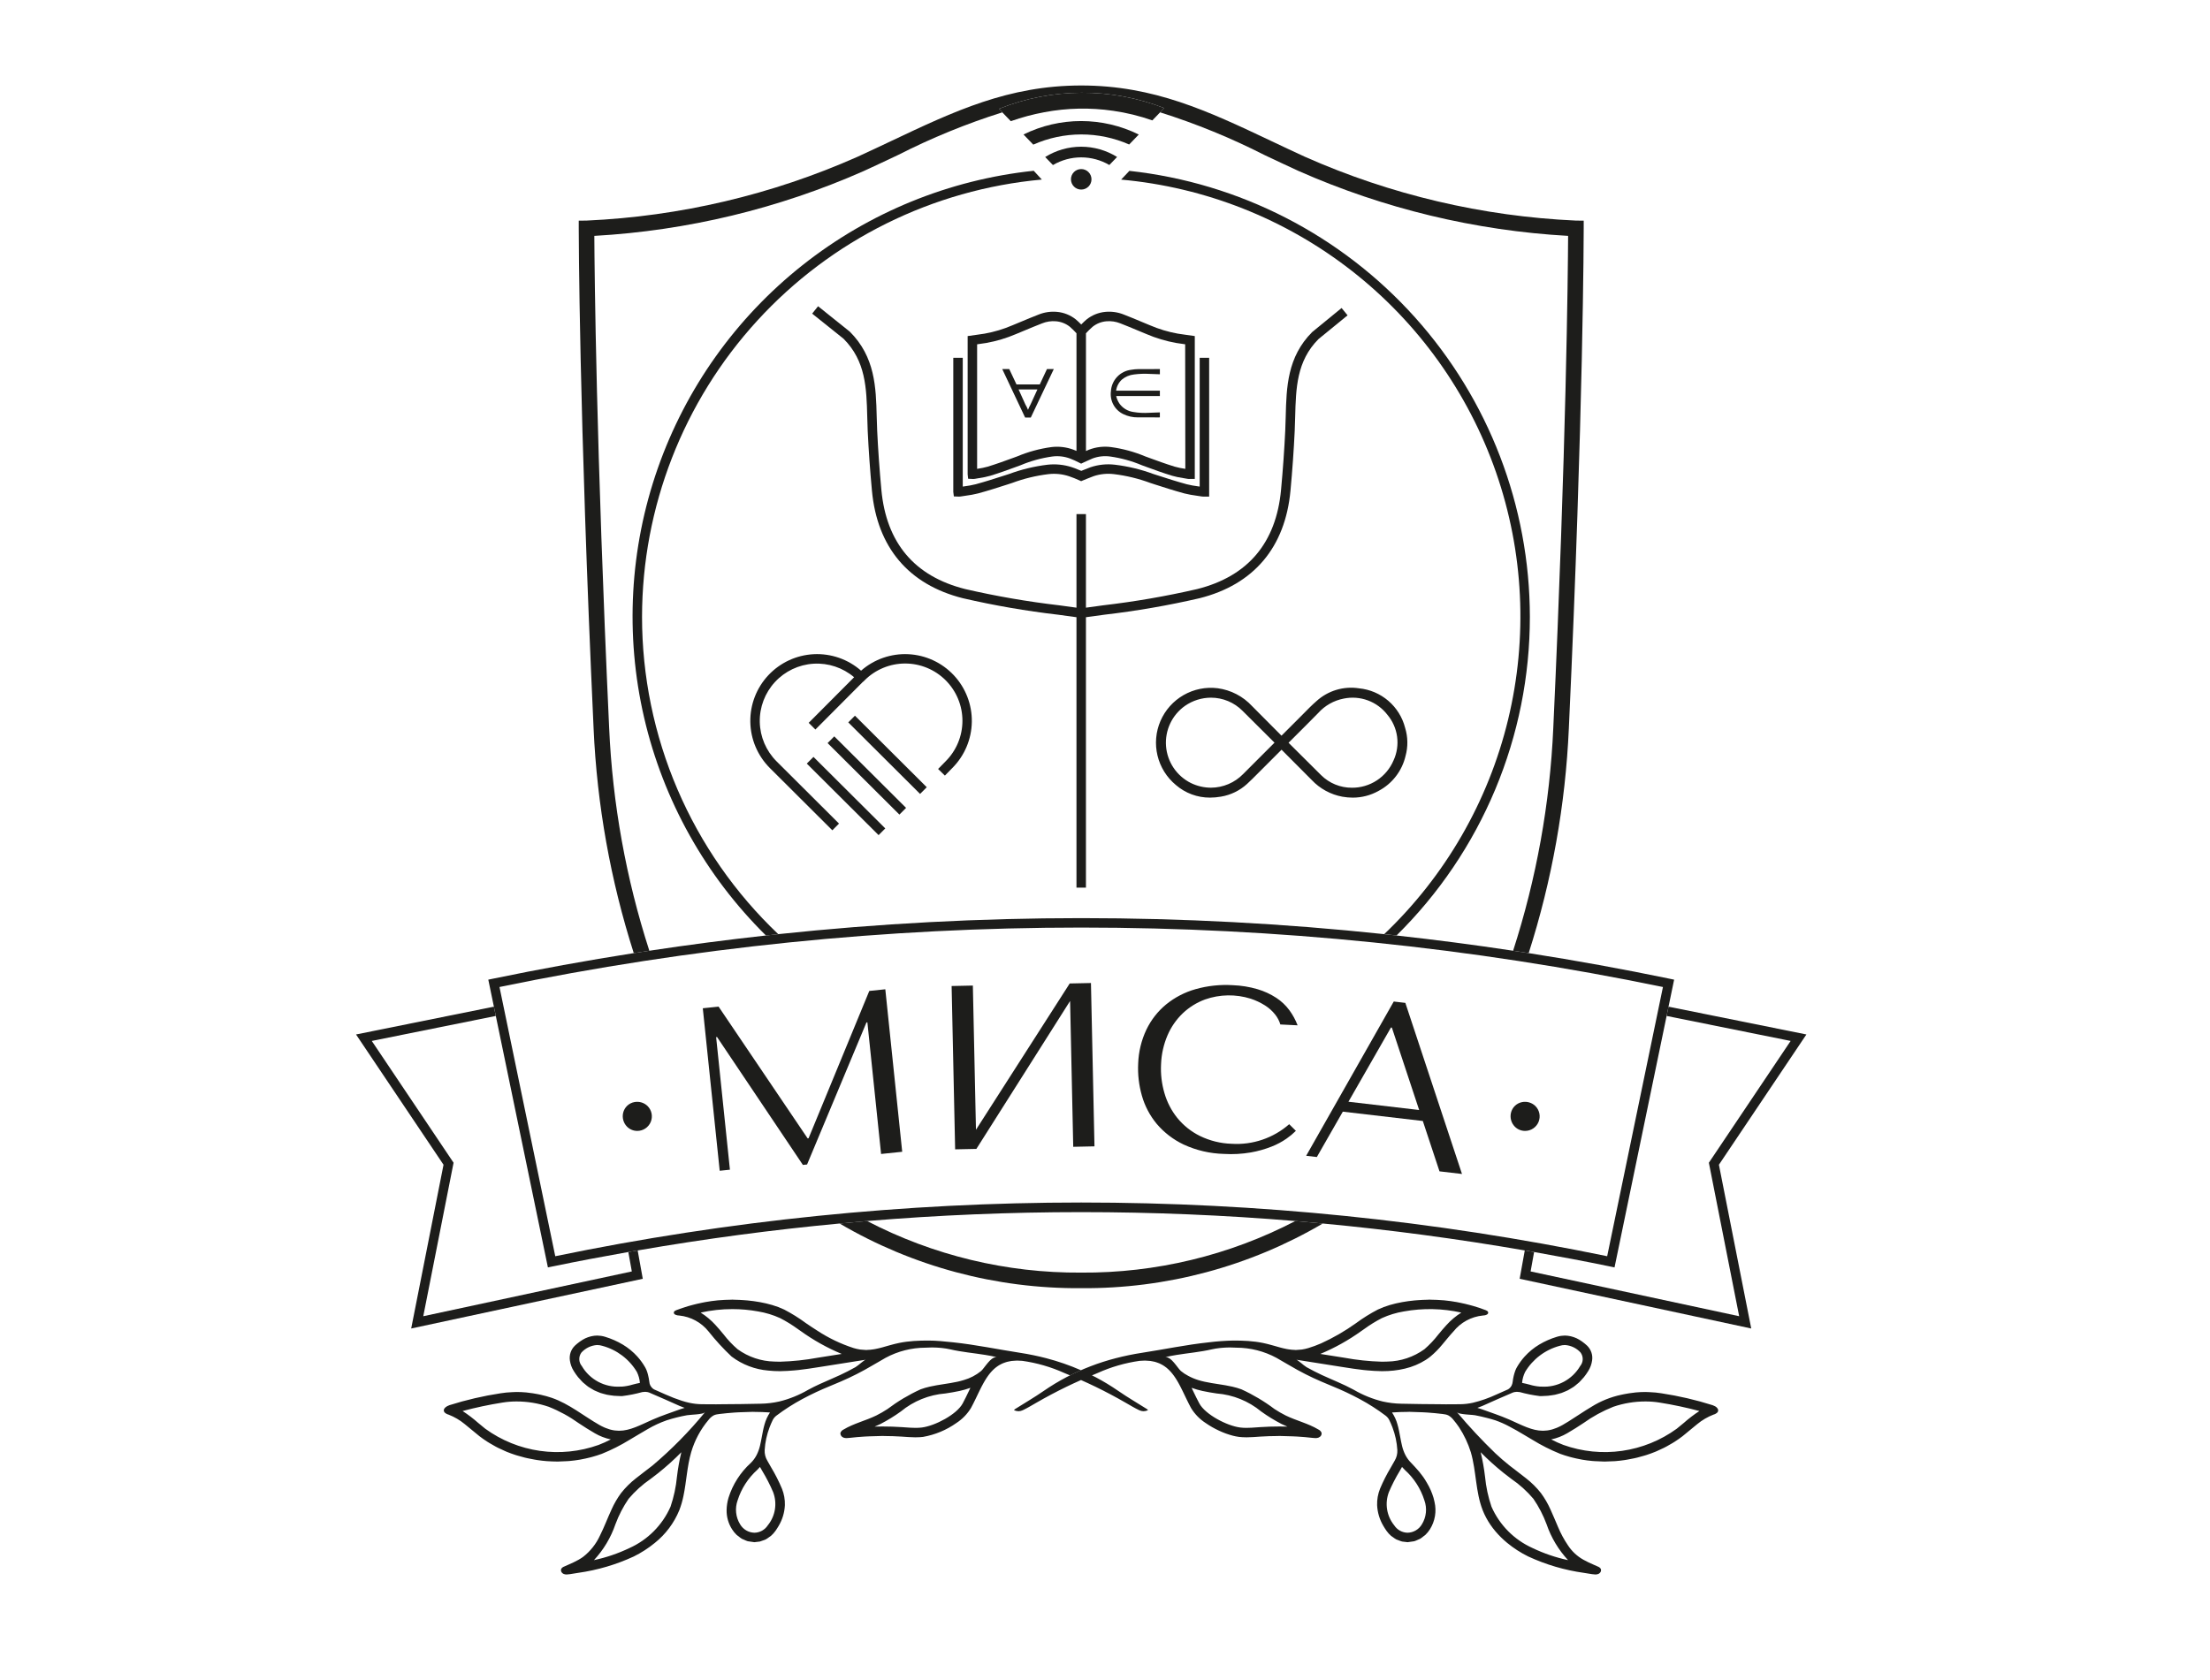
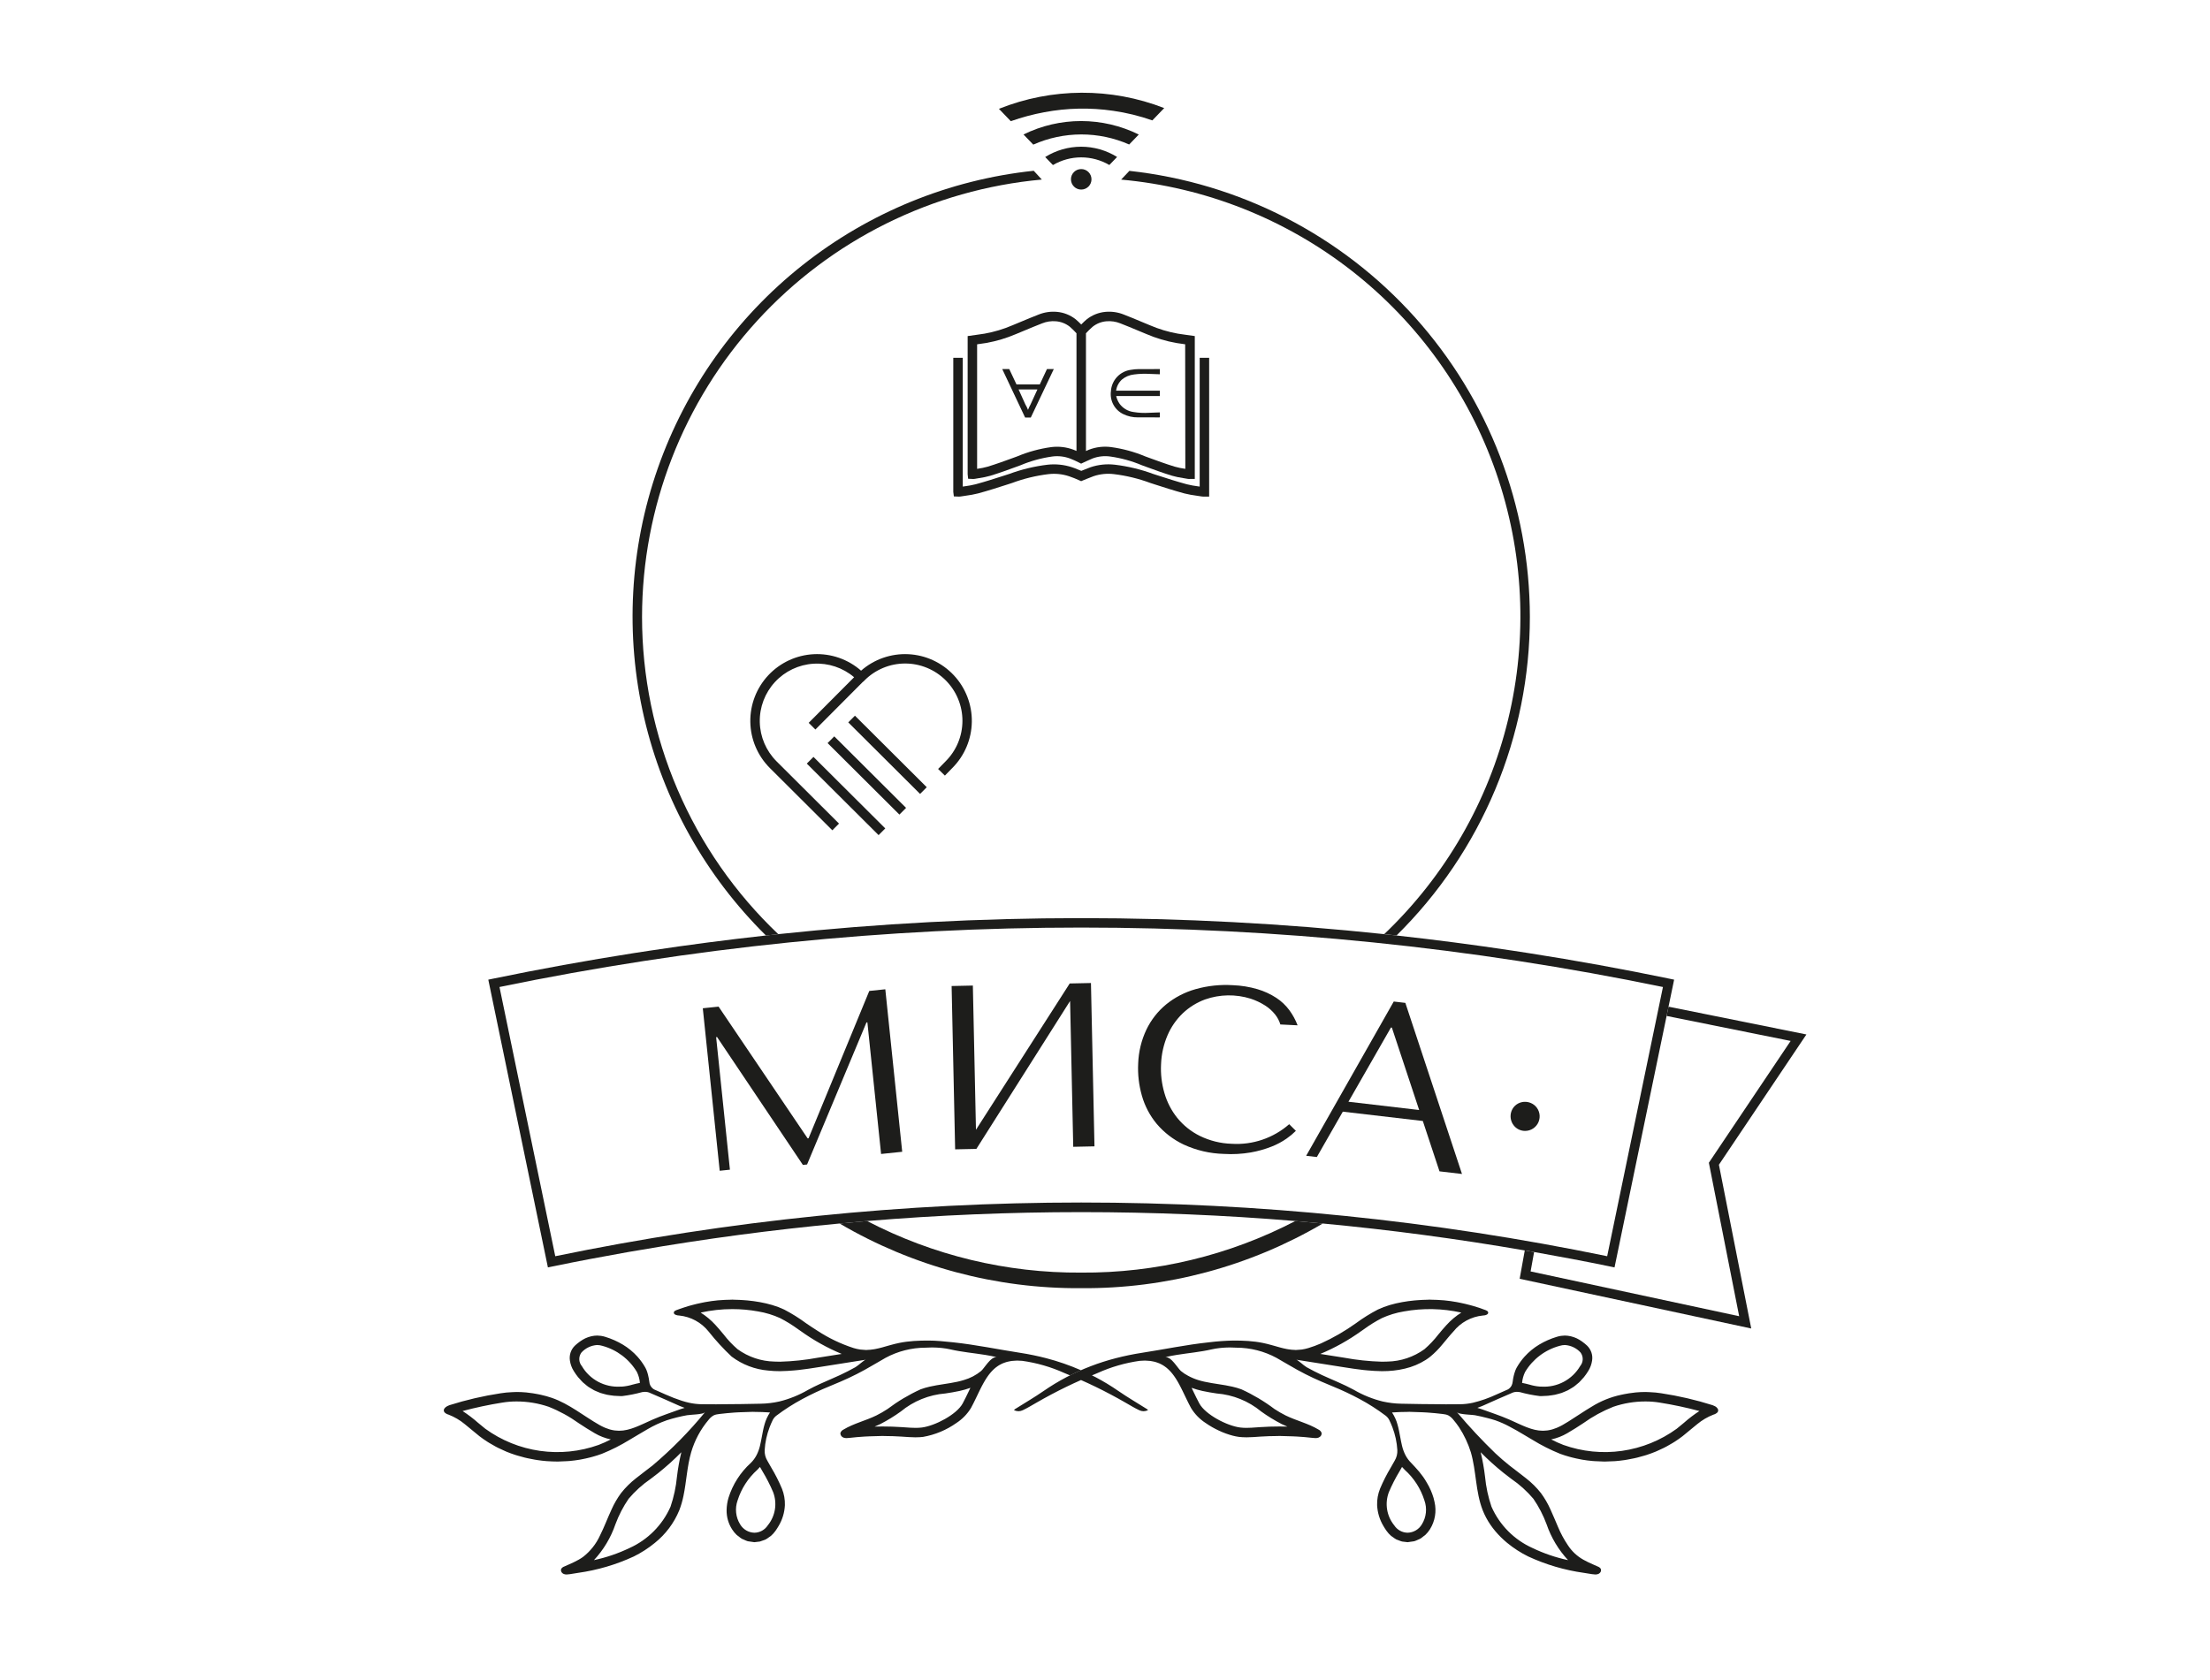
<svg xmlns="http://www.w3.org/2000/svg" width="284" height="216" viewBox="0 0 284 216" fill="none">
  <path d="M138.942 163.586C129.367 163.652 119.921 161.376 111.427 156.955C110.249 157.053 109.071 157.163 107.893 157.273C117.3 162.801 128.031 165.674 138.942 165.586C149.853 165.674 160.583 162.801 169.99 157.274C168.813 157.163 167.635 157.054 166.457 156.956C157.964 161.376 148.517 163.652 138.942 163.586Z" fill="#1D1D1B" />
-   <path d="M78.28 93.567C76.61 57.358 76.402 35.095 76.376 30.321C88.326 29.646 100.057 26.821 111.004 21.982C112.514 21.292 113.975 20.601 115.405 19.924C119.712 17.73 124.194 15.896 128.804 14.442L128.371 13.99C135.182 11.265 142.775 11.23 149.611 13.894L149.084 14.441C153.694 15.896 158.176 17.729 162.483 19.923C163.914 20.601 165.375 21.292 166.886 21.982C177.833 26.821 189.563 29.646 201.513 30.321C201.487 35.094 201.279 57.353 199.608 93.567C199.176 103.303 197.44 112.937 194.445 122.211C195.112 122.312 195.779 122.414 196.446 122.517C199.435 113.168 201.17 103.464 201.606 93.658C203.495 52.728 203.517 29.583 203.517 29.355V28.364L202.525 28.355C190.513 27.815 178.708 25.037 167.716 20.163C166.215 19.477 164.762 18.789 163.34 18.115C155.264 14.291 148.289 10.988 138.945 10.988C129.601 10.988 122.626 14.291 114.549 18.116C113.127 18.789 111.674 19.477 110.173 20.163C99.181 25.037 87.376 27.815 75.364 28.355L74.373 28.364V29.355C74.373 29.583 74.395 52.727 76.282 93.658C76.718 103.464 78.454 113.168 81.443 122.517C82.11 122.412 82.777 122.31 83.444 122.211C80.449 112.937 78.712 103.303 78.28 93.567Z" fill="#1D1D1B" />
  <path d="M82.506 79.279C82.524 65.193 87.803 51.623 97.307 41.227C106.81 30.831 119.854 24.359 133.882 23.081L132.841 21.951C121.991 23.1 111.691 27.305 103.137 34.078C94.584 40.851 88.13 49.913 84.525 60.21C80.92 70.508 80.313 81.617 82.774 92.246C85.236 102.874 90.664 112.586 98.428 120.251C98.955 120.193 99.482 120.133 100.009 120.078C94.477 114.82 90.073 108.491 87.064 101.477C84.055 94.463 82.504 86.911 82.506 79.279Z" fill="#1D1D1B" />
  <path d="M196.598 79.279C196.58 65.066 191.319 51.358 181.823 40.782C172.326 30.207 159.262 23.506 145.133 21.963L144.074 23.087C154.867 24.063 165.15 28.128 173.692 34.796C182.234 41.465 188.674 50.453 192.24 60.686C195.807 70.919 196.349 81.963 193.802 92.496C191.255 103.029 185.727 112.605 177.879 120.078C178.405 120.134 178.932 120.193 179.459 120.251C184.891 114.9 189.204 108.522 192.146 101.488C195.089 94.454 196.602 86.904 196.598 79.279Z" fill="#1D1D1B" />
  <path d="M123.159 63.833C123.187 63.835 123.219 63.836 123.254 63.836C123.314 63.836 123.374 63.832 123.434 63.822C123.648 63.786 123.865 63.755 124.081 63.724C124.625 63.656 125.163 63.556 125.695 63.424C127.014 63.067 128.336 62.641 129.504 62.264L130.066 62.08C131.565 61.523 133.124 61.144 134.711 60.95C135.606 60.842 136.514 60.932 137.37 61.216C137.82 61.368 138.262 61.544 138.694 61.742L138.934 61.851L139.177 61.75C139.179 61.749 140.069 61.381 140.544 61.207C141.392 60.925 142.292 60.837 143.178 60.95C144.765 61.144 146.325 61.524 147.824 62.081L148.386 62.264C149.55 62.64 150.869 63.065 152.194 63.425C152.725 63.556 153.264 63.656 153.807 63.724C154.023 63.755 154.239 63.786 154.455 63.822C154.562 63.837 154.669 63.84 154.776 63.832H155.385V45.994H154.168V62.547C154.105 62.538 154.043 62.528 153.98 62.52C153.486 62.459 152.996 62.369 152.512 62.25C151.216 61.898 149.91 61.477 148.76 61.105L148.202 60.924C146.614 60.338 144.962 59.94 143.281 59.737C142.218 59.61 141.14 59.722 140.126 60.065C139.792 60.187 139.261 60.4 138.954 60.526C138.23 60.212 137.76 60.062 137.757 60.062C136.743 59.729 135.668 59.618 134.607 59.737C132.927 59.94 131.276 60.338 129.688 60.924L129.13 61.105C127.976 61.478 126.668 61.9 125.378 62.249C124.894 62.368 124.403 62.459 123.907 62.52C123.845 62.528 123.783 62.538 123.721 62.547V45.994H122.504V63.224L122.576 63.81L123.159 63.833Z" fill="#1D1D1B" />
  <path d="M124.994 61.567C125.018 61.568 125.048 61.57 125.082 61.57C125.144 61.57 125.206 61.565 125.267 61.554C125.454 61.518 125.643 61.488 125.832 61.457C126.32 61.388 126.803 61.286 127.277 61.152C128.433 60.799 129.559 60.388 130.648 59.989L131.145 59.806C132.448 59.257 133.816 58.879 135.217 58.682C135.991 58.579 136.779 58.668 137.51 58.941C137.905 59.094 138.292 59.268 138.667 59.464L138.933 59.599L139.202 59.472C139.202 59.472 139.987 59.105 140.406 58.931C141.129 58.661 141.908 58.575 142.672 58.682C144.071 58.878 145.438 59.256 146.739 59.804L147.241 59.989C148.328 60.387 149.453 60.798 150.612 61.152C151.086 61.286 151.569 61.388 152.057 61.457C152.245 61.488 152.435 61.518 152.622 61.554C152.724 61.57 152.828 61.575 152.931 61.566H153.539V43.2L152.466 43.049C152.091 42.998 151.724 42.948 151.357 42.887C150.127 42.667 148.926 42.307 147.778 41.813L146.729 41.377C145.96 41.054 145.191 40.733 144.414 40.432C143.666 40.132 142.858 40.014 142.056 40.088C141.178 40.168 140.342 40.502 139.651 41.049C139.466 41.2 139.19 41.46 138.945 41.711C138.701 41.461 138.426 41.203 138.238 41.049C137.546 40.502 136.711 40.168 135.833 40.088C135.031 40.014 134.223 40.132 133.475 40.432C132.698 40.733 131.928 41.054 131.159 41.377L130.11 41.813C128.962 42.307 127.761 42.667 126.531 42.887C126.165 42.948 125.796 42.998 125.42 43.05L124.35 43.2V60.958L124.413 61.541L124.994 61.567ZM140.421 41.992C140.926 41.595 141.535 41.354 142.175 41.299C142.787 41.245 143.404 41.337 143.975 41.567C144.742 41.864 145.501 42.181 146.26 42.499L147.315 42.938C148.548 43.467 149.838 43.852 151.158 44.088C151.535 44.15 151.914 44.202 152.302 44.255L152.322 60.267L152.253 60.256C151.819 60.196 151.39 60.106 150.968 59.988C149.84 59.644 148.731 59.238 147.659 58.846L147.161 58.663C145.762 58.078 144.292 57.677 142.789 57.471C141.826 57.342 140.846 57.457 139.94 57.807C139.829 57.853 139.693 57.913 139.553 57.976V42.841C139.824 42.54 140.114 42.256 140.421 41.992ZM125.566 44.258L125.584 44.255C125.973 44.202 126.352 44.15 126.73 44.088C128.051 43.852 129.34 43.467 130.573 42.938L131.629 42.499C132.388 42.181 133.146 41.864 133.914 41.567C134.483 41.336 135.101 41.243 135.713 41.299C136.353 41.354 136.963 41.595 137.468 41.991C137.775 42.256 138.065 42.539 138.336 42.841V57.964C138.095 57.861 137.943 57.804 137.942 57.804C137.036 57.466 136.061 57.352 135.101 57.471C133.595 57.677 132.124 58.078 130.723 58.665L130.23 58.846C129.156 59.239 128.046 59.645 126.921 59.988C126.499 60.106 126.07 60.196 125.636 60.256L125.566 60.267V44.258Z" fill="#1D1D1B" />
  <path d="M132.465 53.669L135.42 47.441H134.541L133.62 49.414H130.625L129.695 47.441H128.795L131.734 53.669H132.465ZM133.314 50.063L132.435 51.984C132.309 52.21 132.2 52.444 132.107 52.685C132.013 52.442 131.898 52.208 131.765 51.984L130.896 50.063H133.314Z" fill="#1D1D1B" />
  <path d="M144.349 53.232C144.935 53.517 145.581 53.661 146.234 53.651C147.139 53.659 148.044 53.654 148.95 53.654C148.982 53.654 149.014 53.649 149.051 53.646V53.01C148.584 53.028 148.127 53.044 147.671 53.062C146.998 53.106 146.322 53.072 145.656 52.96C145.305 52.913 144.966 52.795 144.661 52.614C144.355 52.434 144.089 52.194 143.878 51.909C143.667 51.607 143.518 51.266 143.438 50.907H149.052V50.215H143.427C143.502 49.673 143.761 49.174 144.161 48.8C144.606 48.427 145.153 48.195 145.731 48.135C146.395 48.047 147.066 48.022 147.734 48.062C148.171 48.077 148.608 48.094 149.053 48.111V47.442H148.927C148.055 47.442 147.184 47.434 146.312 47.446C145.995 47.449 145.678 47.478 145.365 47.533C144.674 47.614 144.033 47.936 143.557 48.443C143.08 48.95 142.797 49.609 142.76 50.304C142.683 50.897 142.796 51.499 143.081 52.025C143.366 52.55 143.81 52.972 144.349 53.232Z" fill="#1D1D1B" />
  <path d="M138.916 176.137C137.47 175.504 135.976 174.986 134.449 174.588C133.337 174.3 132.212 174.068 131.078 173.893C128.197 173.448 125.42 172.86 122.482 172.546C121.935 172.487 121.388 172.431 120.84 172.388C120.338 172.349 119.835 172.32 119.331 172.32H119.326L119.254 172.32C119.108 172.32 118.963 172.324 118.817 172.325C118.662 172.327 118.506 172.327 118.352 172.332C118.181 172.336 118.011 172.348 117.84 172.356C117.698 172.363 117.556 172.367 117.414 172.377C117.224 172.391 117.035 172.414 116.846 172.434C116.725 172.446 116.604 172.454 116.483 172.47C116.174 172.511 115.865 172.561 115.556 172.624C115.173 172.701 114.819 172.794 114.478 172.888C114.333 172.928 114.195 172.965 114.055 173.005C113.817 173.074 113.577 173.143 113.349 173.206C113.056 173.286 112.768 173.353 112.478 173.409C112.4 173.424 112.32 173.437 112.242 173.449C111.97 173.494 111.694 173.519 111.418 173.525C111.385 173.526 111.354 173.535 111.32 173.535C111.31 173.535 111.3 173.532 111.29 173.532C111.13 173.531 110.96 173.512 110.792 173.495C110.702 173.486 110.616 173.486 110.523 173.472C110.241 173.429 109.963 173.365 109.69 173.282C108.043 172.749 106.476 171.998 105.03 171.048C104.542 170.741 104.063 170.422 103.59 170.097C102.699 169.437 101.756 168.848 100.772 168.336C100.278 168.103 99.767 167.909 99.243 167.755C98.717 167.602 98.184 167.476 97.646 167.38C97.119 167.283 96.587 167.215 96.054 167.163C95.893 167.147 95.733 167.138 95.572 167.126C95.186 167.097 94.8 167.08 94.413 167.074C94.314 167.072 94.216 167.061 94.117 167.061C94.046 167.061 93.976 167.07 93.906 167.07C93.41 167.076 92.914 167.097 92.42 167.139C92.363 167.144 92.306 167.144 92.25 167.15C91.703 167.201 91.159 167.281 90.618 167.377C90.465 167.405 90.314 167.438 90.162 167.469C89.756 167.551 89.353 167.646 88.952 167.754C88.797 167.796 88.641 167.836 88.486 167.882C87.958 168.038 87.433 168.21 86.919 168.41C86.789 168.461 86.645 168.529 86.602 168.661C86.552 168.815 86.645 168.925 86.791 168.997C86.95 169.067 87.123 169.104 87.297 169.104C88.027 169.178 88.736 169.397 89.38 169.748C90.025 170.098 90.594 170.574 91.052 171.148C91.961 172.297 92.953 173.378 94.02 174.381C95.392 175.415 97.029 176.038 98.741 176.179C98.984 176.206 99.228 176.225 99.472 176.237C99.728 176.25 99.984 176.257 100.24 176.256C100.38 176.256 100.519 176.245 100.659 176.241C100.843 176.237 101.027 176.232 101.211 176.221C101.499 176.206 101.787 176.184 102.074 176.157C102.246 176.141 102.419 176.127 102.591 176.108C102.91 176.072 103.229 176.03 103.548 175.986C103.686 175.967 103.824 175.951 103.961 175.931C104.406 175.865 104.85 175.796 105.292 175.726L111.247 174.784C111.156 174.815 111.071 174.862 110.997 174.923C110.887 175.001 110.758 175.104 110.627 175.211C110.407 175.401 110.177 175.577 109.936 175.738C109.28 176.102 108.622 176.445 107.941 176.759C107.599 176.916 107.255 177.068 106.91 177.219C105.876 177.671 104.837 178.112 103.847 178.657C102.693 179.328 101.451 179.831 100.155 180.151C99.362 180.329 98.552 180.426 97.739 180.439C96.098 180.477 94.456 180.499 92.814 180.505C92.553 180.506 92.293 180.515 92.032 180.515C91.41 180.515 90.788 180.512 90.166 180.504C89.627 180.496 89.09 180.433 88.563 180.317C88.238 180.247 87.919 180.155 87.602 180.055C86.903 179.828 86.216 179.563 85.546 179.261C85.054 179.046 84.565 178.823 84.075 178.61C84.022 178.585 83.972 178.554 83.927 178.517C83.784 178.409 83.667 178.272 83.583 178.114C83.499 177.957 83.45 177.783 83.44 177.604C83.403 177.316 83.35 177.031 83.28 176.749C83.234 176.555 83.175 176.363 83.104 176.176C83.046 176.027 82.977 175.883 82.897 175.744C82.617 175.258 82.287 174.802 81.913 174.384C81.368 173.78 80.736 173.259 80.038 172.841C79.325 172.415 78.563 172.079 77.768 171.838C77.592 171.784 77.413 171.743 77.231 171.716C77.169 171.707 77.11 171.708 77.049 171.702C76.943 171.692 76.835 171.677 76.731 171.677L76.713 171.68C76.482 171.683 76.251 171.71 76.026 171.761C75.971 171.773 75.918 171.787 75.864 171.801C75.653 171.856 75.447 171.93 75.249 172.02C75.236 172.026 75.223 172.03 75.21 172.036C74.997 172.14 74.793 172.261 74.599 172.397C74.55 172.43 74.503 172.463 74.456 172.498C74.258 172.641 74.07 172.797 73.891 172.964C73.634 173.209 73.44 173.513 73.326 173.849C73.213 174.185 73.183 174.544 73.238 174.895C73.307 175.373 73.476 175.83 73.734 176.238C73.903 176.515 74.091 176.781 74.294 177.034C74.36 177.115 74.433 177.182 74.501 177.259C74.638 177.414 74.773 177.571 74.919 177.709C75.008 177.792 75.104 177.86 75.195 177.936C75.331 178.05 75.464 178.168 75.607 178.268C75.71 178.34 75.82 178.398 75.927 178.464C76.067 178.55 76.206 178.64 76.352 178.714C76.467 178.773 76.589 178.818 76.708 178.869C76.855 178.933 77.001 179 77.153 179.053C77.279 179.096 77.41 179.127 77.539 179.163C77.694 179.206 77.847 179.253 78.007 179.286C78.141 179.314 78.281 179.331 78.419 179.352C78.582 179.376 78.742 179.403 78.909 179.418C79.052 179.431 79.2 179.434 79.346 179.44C79.473 179.445 79.595 179.458 79.724 179.458C79.807 179.458 79.891 179.457 79.975 179.455C80.84 179.348 81.695 179.177 82.534 178.944C82.655 178.923 82.777 178.912 82.9 178.911C82.918 178.911 82.935 178.915 82.953 178.915C82.977 178.916 82.999 178.919 83.023 178.921C83.158 178.926 83.291 178.954 83.418 179.002C84.734 179.553 86.033 180.148 87.339 180.725C87.516 180.803 87.7 180.865 87.981 180.973C87.85 181.013 87.746 181.043 87.657 181.07C87.567 181.097 87.492 181.12 87.418 181.147C86.243 181.58 85.046 181.962 83.903 182.465C83.708 182.551 83.519 182.637 83.333 182.721C83.198 182.783 83.068 182.842 82.938 182.902C82.856 182.94 82.772 182.978 82.691 183.014C82.551 183.078 82.414 183.139 82.278 183.198C82.243 183.214 82.206 183.23 82.171 183.245C82.01 183.315 81.85 183.38 81.692 183.442C81.649 183.459 81.607 183.474 81.564 183.49C81.446 183.535 81.328 183.576 81.21 183.615C81.159 183.632 81.107 183.649 81.055 183.665C80.936 183.701 80.817 183.734 80.698 183.763C80.657 183.773 80.616 183.785 80.575 183.794C80.418 183.829 80.26 183.858 80.102 183.878C80.069 183.882 80.034 183.883 80.001 183.887C79.874 183.9 79.747 183.908 79.619 183.91C79.595 183.91 79.571 183.914 79.547 183.914C79.521 183.914 79.493 183.909 79.467 183.909C79.329 183.906 79.19 183.897 79.049 183.88C79.009 183.875 78.97 183.873 78.931 183.867C78.749 183.84 78.569 183.802 78.393 183.752C78.349 183.74 78.304 183.724 78.26 183.71C78.113 183.665 77.963 183.612 77.81 183.549C77.754 183.527 77.699 183.504 77.644 183.48C77.436 183.389 77.234 183.287 77.037 183.176C74.997 182.015 73.157 180.463 70.914 179.685C70.451 179.528 69.98 179.397 69.502 179.292C69.374 179.263 69.245 179.237 69.115 179.211C68.689 179.127 68.259 179.06 67.824 179.015C67.754 179.007 67.686 178.995 67.616 178.989C67.207 178.952 66.796 178.931 66.387 178.931C66.297 178.931 66.209 178.94 66.12 178.941C66.016 178.944 65.912 178.949 65.808 178.954C65.316 178.971 64.824 179.019 64.338 179.097C62.108 179.435 59.907 179.947 57.757 180.626C57.658 180.659 57.563 180.701 57.472 180.751C57.192 180.904 56.961 181.139 57.054 181.42C57.07 181.467 57.093 181.51 57.123 181.548C57.269 181.691 57.449 181.793 57.647 181.843C58.4 182.135 59.1 182.546 59.723 183.061C60.044 183.311 60.356 183.575 60.669 183.839C60.982 184.102 61.294 184.366 61.614 184.615L61.618 184.618C61.931 184.861 62.258 185.087 62.592 185.304C62.695 185.371 62.801 185.433 62.906 185.497C63.15 185.647 63.398 185.789 63.651 185.925C63.767 185.987 63.882 186.049 64 186.108C64.284 186.25 64.572 186.384 64.866 186.508C64.946 186.543 65.023 186.581 65.104 186.614C65.477 186.766 65.856 186.904 66.242 187.028C66.34 187.06 66.44 187.087 66.539 187.117C66.833 187.206 67.129 187.289 67.428 187.362C67.559 187.394 67.69 187.424 67.822 187.453C68.111 187.517 68.402 187.573 68.695 187.622C68.812 187.642 68.927 187.664 69.045 187.681C69.448 187.741 69.853 187.789 70.259 187.821C70.308 187.824 70.358 187.825 70.407 187.828C70.766 187.853 71.126 187.867 71.485 187.869C71.534 187.87 71.583 187.875 71.632 187.875C71.703 187.875 71.775 187.867 71.846 187.866C72.195 187.861 72.542 187.847 72.888 187.822C72.994 187.814 73.099 187.81 73.204 187.8C73.635 187.761 74.062 187.706 74.486 187.635C74.574 187.621 74.66 187.601 74.748 187.585C75.095 187.52 75.439 187.445 75.779 187.358C75.895 187.328 76.011 187.299 76.126 187.267C76.538 187.152 76.948 187.026 77.346 186.878L77.35 186.876C78.58 186.378 79.767 185.778 80.898 185.083C81.286 184.859 81.673 184.625 82.06 184.392C82.448 184.159 82.837 183.926 83.231 183.704C84.009 183.248 84.829 182.868 85.681 182.57C86.532 182.296 87.401 182.078 88.281 181.92C88.49 181.88 89.004 181.859 89.497 181.81C89.727 181.791 89.955 181.758 90.181 181.713C90.331 181.694 90.472 181.635 90.59 181.542C88.558 184.024 86.302 186.314 83.852 188.384C83.148 188.942 82.409 189.47 81.711 190.037C81.004 190.589 80.366 191.223 79.811 191.926C79.331 192.579 78.923 193.282 78.593 194.022C78.074 195.135 77.646 196.308 77.103 197.38C76.61 198.459 75.864 199.402 74.926 200.13C74.743 200.262 74.552 200.383 74.355 200.494C73.962 200.718 73.547 200.906 73.131 201.09C72.923 201.182 72.715 201.273 72.508 201.367C72.35 201.42 72.214 201.525 72.122 201.664C72.084 201.758 72.078 201.861 72.103 201.959C72.129 202.057 72.185 202.144 72.264 202.208C72.314 202.255 72.372 202.294 72.436 202.321C72.557 202.37 72.687 202.393 72.817 202.39L72.827 202.39C72.966 202.386 73.105 202.372 73.242 202.349C73.594 202.295 73.946 202.239 74.298 202.18C76.77 201.833 79.178 201.124 81.444 200.076C82.408 199.6 83.314 199.015 84.145 198.334C85.538 197.221 86.624 195.77 87.3 194.119C87.525 193.529 87.702 192.922 87.827 192.303C88.218 190.45 88.288 188.507 88.819 186.682C89.264 185.156 90.022 183.74 91.046 182.525C91.227 182.283 91.457 182.083 91.72 181.935C91.836 181.881 91.958 181.841 92.084 181.816C92.21 181.79 92.338 181.773 92.466 181.758C93.117 181.678 93.757 181.62 94.394 181.573C94.585 181.56 94.777 181.551 94.967 181.541C95.434 181.515 95.901 181.499 96.367 181.494C96.488 181.492 96.609 181.482 96.731 181.482C96.805 181.482 96.88 181.489 96.954 181.49C97.614 181.495 98.275 181.513 98.947 181.563C98.632 182.037 98.395 182.559 98.245 183.108C98.092 183.637 97.998 184.175 97.896 184.711C97.822 185.098 97.755 185.486 97.659 185.868C97.561 186.274 97.416 186.667 97.227 187.04C97.032 187.419 96.778 187.763 96.473 188.06C95.139 189.274 94.151 190.821 93.613 192.543C93.465 193.049 93.385 193.573 93.374 194.101C93.357 194.98 93.602 195.845 94.077 196.585L94.082 196.591C94.245 196.847 94.436 197.082 94.654 197.292C94.727 197.362 94.811 197.407 94.888 197.47C95.029 197.593 95.18 197.705 95.339 197.804C95.437 197.852 95.538 197.896 95.641 197.934C95.788 198.006 95.939 198.068 96.095 198.117C96.358 198.164 96.622 198.202 96.887 198.231C96.907 198.232 96.927 198.239 96.947 198.239C97.073 198.231 97.198 198.216 97.322 198.194C97.432 198.187 97.541 198.173 97.649 198.155C97.8 198.114 97.949 198.062 98.093 198C98.19 197.962 98.291 197.938 98.386 197.889C98.544 197.802 98.695 197.701 98.838 197.589C98.912 197.534 98.993 197.495 99.064 197.434C99.285 197.241 99.483 197.024 99.652 196.785C99.798 196.578 99.933 196.369 100.055 196.157C100.54 195.346 100.818 194.428 100.864 193.484C100.886 192.757 100.757 192.032 100.485 191.357C100.092 190.423 99.633 189.517 99.111 188.648C98.942 188.353 98.773 188.06 98.609 187.765C98.36 187.353 98.241 186.876 98.265 186.395C98.325 185.391 98.54 184.402 98.9 183.463C99.019 183.15 99.153 182.842 99.301 182.538C99.412 182.318 99.572 182.126 99.768 181.976C100.818 181.184 101.927 180.474 103.085 179.851C104.239 179.23 105.426 178.672 106.64 178.18C107.111 177.988 107.579 177.79 108.043 177.589C109.437 176.992 110.79 176.303 112.094 175.528C112.655 175.189 113.238 174.886 113.797 174.543C115.379 173.688 117.149 173.239 118.947 173.235C119.221 173.217 119.499 173.208 119.777 173.207L119.812 173.206C119.845 173.206 119.877 173.21 119.909 173.211C120.213 173.213 120.518 173.229 120.821 173.256C120.913 173.264 121.004 173.273 121.095 173.283C121.438 173.32 121.779 173.376 122.116 173.452C123.603 173.797 125.122 173.924 126.624 174.167C127.125 174.248 127.624 174.342 128.12 174.461C128.08 174.451 128.039 174.447 127.998 174.447C127.967 174.451 127.936 174.458 127.905 174.468C127.862 174.473 127.82 174.483 127.778 174.497C127.724 174.517 127.672 174.543 127.622 174.572C127.579 174.596 127.537 174.621 127.497 174.649C127.443 174.687 127.391 174.732 127.338 174.779C127.298 174.814 127.258 174.848 127.218 174.887C127.165 174.94 127.112 174.997 127.06 175.055C127.022 175.097 126.984 175.137 126.947 175.18C126.893 175.244 126.841 175.309 126.789 175.374C126.755 175.416 126.72 175.458 126.688 175.499C126.614 175.594 126.543 175.686 126.475 175.774C126.426 175.837 126.382 175.892 126.337 175.948C126.31 175.981 126.282 176.018 126.257 176.047C126.202 176.114 126.142 176.177 126.078 176.236C125.424 176.771 124.668 177.166 123.855 177.397C123.587 177.48 123.315 177.551 123.046 177.61C121.861 177.873 120.636 177.976 119.457 178.249C119.064 178.338 118.677 178.452 118.298 178.591C116.792 179.279 115.367 180.129 114.045 181.126C113.584 181.43 113.105 181.705 112.611 181.952C111.236 182.623 109.709 182.972 108.398 183.761C108.221 183.843 108.081 183.989 108.006 184.169C107.98 184.278 107.997 184.393 108.054 184.49C108.093 184.568 108.148 184.638 108.215 184.694C108.269 184.737 108.328 184.771 108.392 184.796C108.518 184.841 108.651 184.862 108.785 184.859C108.902 184.857 109.019 184.848 109.135 184.832C109.154 184.83 109.173 184.83 109.192 184.828C109.83 184.754 110.47 184.701 111.111 184.661C111.307 184.648 111.503 184.642 111.699 184.633C112.155 184.611 112.611 184.598 113.068 184.593C113.183 184.592 113.298 184.583 113.413 184.583C113.502 184.583 113.59 184.591 113.678 184.592C114.398 184.597 115.116 184.616 115.834 184.664C116.085 184.68 116.336 184.699 116.588 184.716C116.679 184.722 116.77 184.726 116.862 184.731C117.067 184.743 117.272 184.749 117.477 184.753C117.54 184.754 117.604 184.76 117.667 184.76C117.694 184.76 117.722 184.755 117.749 184.755C118.038 184.755 118.327 184.739 118.614 184.705C120.164 184.433 121.634 183.82 122.916 182.909C123.67 182.417 124.305 181.763 124.774 180.995C124.875 180.809 124.973 180.622 125.067 180.434C125.106 180.358 125.142 180.282 125.18 180.206C125.237 180.091 125.294 179.976 125.35 179.862C125.402 179.755 125.453 179.648 125.504 179.542C125.57 179.404 125.636 179.267 125.701 179.131C125.758 179.014 125.814 178.897 125.87 178.782C125.91 178.7 125.95 178.621 125.99 178.54C126.04 178.44 126.091 178.34 126.141 178.241C126.183 178.16 126.226 178.081 126.269 178.001C126.32 177.907 126.37 177.813 126.422 177.721C126.466 177.643 126.511 177.568 126.556 177.492C126.609 177.403 126.662 177.315 126.717 177.228C126.764 177.155 126.812 177.083 126.861 177.011C126.917 176.929 126.974 176.848 127.032 176.769C127.083 176.7 127.136 176.633 127.19 176.566C127.25 176.491 127.312 176.418 127.376 176.346C127.432 176.283 127.489 176.222 127.548 176.162C127.614 176.094 127.683 176.03 127.753 175.966C127.815 175.911 127.877 175.856 127.942 175.804C128.016 175.745 128.093 175.689 128.171 175.635C128.239 175.588 128.307 175.541 128.378 175.497C128.461 175.447 128.548 175.402 128.635 175.358C128.71 175.32 128.784 175.281 128.863 175.248C128.956 175.208 129.055 175.175 129.154 175.141C129.235 175.113 129.315 175.084 129.401 175.061C129.507 175.032 129.621 175.012 129.734 174.99C129.822 174.974 129.908 174.954 130 174.942C130.123 174.926 130.255 174.92 130.385 174.913C130.479 174.907 130.568 174.898 130.666 174.897C130.682 174.897 130.695 174.894 130.711 174.894C130.92 174.894 131.138 174.905 131.366 174.927L131.375 174.927C133.235 175.189 135.048 175.713 136.76 176.484C137.013 176.585 137.259 176.695 137.51 176.799C137.974 176.566 138.442 176.343 138.916 176.137ZM82.233 177.762C81.901 177.825 81.584 177.907 81.278 177.987C80.844 178.118 80.397 178.203 79.945 178.239C79.871 178.24 79.797 178.241 79.724 178.241C78.735 178.301 77.749 178.086 76.875 177.62C76.001 177.154 75.273 176.456 74.771 175.602C74.566 175.358 74.45 175.052 74.442 174.733C74.434 174.415 74.534 174.103 74.726 173.849C75.247 173.284 75.965 172.943 76.731 172.894C76.961 172.896 77.19 172.932 77.409 173.001C79.266 173.502 80.856 174.704 81.844 176.353C82.061 176.794 82.193 177.272 82.233 177.762ZM76.925 185.736C74.511 186.6 71.923 186.862 69.385 186.499C66.848 186.137 64.437 185.16 62.362 183.655C62.053 183.414 61.751 183.159 61.449 182.904C60.82 182.348 60.152 181.838 59.448 181.379C61.126 180.93 62.825 180.569 64.54 180.297C65.15 180.196 65.768 180.146 66.387 180.148C67.791 180.148 69.186 180.38 70.515 180.834C71.88 181.376 73.174 182.084 74.367 182.941C75.032 183.376 75.719 183.826 76.435 184.234C77.073 184.609 77.769 184.877 78.494 185.028C77.985 185.295 77.461 185.532 76.925 185.736ZM86.995 189.822C86.87 191.135 86.592 192.428 86.167 193.677C85.127 196.035 83.252 197.926 80.902 198.986C79.444 199.685 77.908 200.209 76.327 200.546C77.561 199.218 78.501 197.646 79.088 195.931C79.516 194.776 80.084 193.678 80.779 192.662C81.608 191.682 82.565 190.818 83.624 190.094C83.955 189.843 84.285 189.593 84.608 189.337C85.643 188.508 86.628 187.62 87.558 186.676C87.307 187.712 87.119 188.763 86.995 189.822ZM99.353 191.804C99.623 192.515 99.702 193.284 99.58 194.035C99.458 194.786 99.141 195.491 98.66 196.08C98.473 196.365 98.219 196.6 97.921 196.764C97.622 196.929 97.288 197.017 96.947 197.022C96.573 197.014 96.206 196.909 95.884 196.718C95.561 196.528 95.293 196.257 95.105 195.933C94.826 195.479 94.653 194.969 94.598 194.44C94.542 193.91 94.606 193.375 94.784 192.873C95.261 191.355 96.138 189.993 97.323 188.931C97.443 188.814 97.556 188.692 97.663 188.566C97.765 188.746 97.867 188.926 97.971 189.106C98.495 189.971 98.957 190.873 99.353 191.804ZM105.102 174.524C103.497 174.821 101.872 174.993 100.24 175.04C100.005 175.04 99.77 175.034 99.534 175.022C97.825 174.99 96.166 174.435 94.781 173.431C94.12 172.859 93.518 172.221 92.985 171.528C92.654 171.129 92.313 170.716 91.944 170.319C91.385 169.703 90.745 169.167 90.04 168.725C91.378 168.426 92.745 168.276 94.117 168.278C95.227 168.277 96.335 168.377 97.427 168.577C98.401 168.737 99.35 169.026 100.249 169.435C101.056 169.85 101.829 170.328 102.561 170.865L102.901 171.1C104.537 172.277 106.303 173.264 108.164 174.039L108.03 174.061L105.102 174.524ZM124.479 178.865C124.233 179.379 123.978 179.911 123.705 180.414C122.945 181.812 120.186 183.278 118.461 183.498C118.197 183.529 117.932 183.545 117.667 183.543C117.23 183.543 116.784 183.511 116.311 183.477L115.915 183.449C115.086 183.394 114.245 183.366 113.413 183.366C113.076 183.366 112.738 183.371 112.399 183.38C112.648 183.277 112.898 183.166 113.145 183.045C114.057 182.574 114.932 182.037 115.764 181.437C117.39 180.095 119.39 179.286 121.492 179.12C122.084 179.029 122.697 178.934 123.31 178.798C123.783 178.695 124.249 178.561 124.705 178.395C124.628 178.552 124.553 178.709 124.479 178.865Z" fill="#1D1D1B" />
  <path d="M146.661 181.367C146.692 181.375 146.725 181.374 146.756 181.38C146.819 181.393 146.884 181.401 146.948 181.404L146.955 181.404C147.019 181.402 147.082 181.393 147.144 181.38C147.176 181.375 147.207 181.376 147.24 181.368C147.344 181.341 147.445 181.3 147.539 181.248C147.463 181.187 147.423 181.148 147.378 181.119C146.768 180.734 146.15 180.36 145.537 179.979C144.924 179.599 144.315 179.213 143.722 178.803C142.777 178.15 141.793 177.554 140.776 177.02C140.627 176.941 140.473 176.874 140.323 176.799C140.573 176.695 140.819 176.585 141.072 176.484C142.784 175.713 144.598 175.189 146.457 174.927L146.466 174.927C146.695 174.905 146.913 174.894 147.122 174.894C147.137 174.894 147.151 174.897 147.167 174.897C147.264 174.898 147.354 174.907 147.447 174.913C147.578 174.92 147.71 174.926 147.832 174.942C147.925 174.954 148.011 174.974 148.1 174.99C148.212 175.012 148.325 175.032 148.431 175.06C148.517 175.084 148.598 175.113 148.68 175.141C148.778 175.175 148.877 175.208 148.97 175.248C149.049 175.281 149.123 175.32 149.198 175.358C149.285 175.403 149.372 175.447 149.454 175.497C149.525 175.54 149.594 175.588 149.662 175.635C149.74 175.689 149.817 175.745 149.891 175.804C149.955 175.856 150.018 175.911 150.079 175.966C150.149 176.029 150.218 176.094 150.285 176.162C150.344 176.222 150.401 176.284 150.458 176.347C150.52 176.418 150.582 176.49 150.642 176.565C150.696 176.632 150.749 176.7 150.801 176.77C150.859 176.848 150.915 176.929 150.971 177.01C151.02 177.082 151.069 177.155 151.116 177.229C151.171 177.315 151.224 177.402 151.276 177.491C151.321 177.567 151.367 177.643 151.411 177.721C151.462 177.813 151.513 177.906 151.563 178C151.606 178.08 151.649 178.159 151.691 178.241C151.742 178.339 151.792 178.439 151.841 178.538C151.882 178.62 151.923 178.701 151.964 178.784C152.019 178.896 152.073 179.01 152.128 179.124C152.197 179.267 152.266 179.411 152.335 179.555C152.384 179.656 152.432 179.757 152.482 179.859C152.539 179.977 152.598 180.095 152.656 180.213C152.693 180.287 152.728 180.36 152.765 180.433C152.86 180.621 152.958 180.808 153.059 180.995C153.528 181.763 154.163 182.417 154.917 182.909C155.464 183.29 156.044 183.623 156.65 183.903C157.219 184.17 157.81 184.386 158.418 184.547C158.681 184.616 158.949 184.669 159.219 184.705C159.506 184.738 159.795 184.755 160.084 184.755C160.111 184.755 160.138 184.76 160.166 184.76C160.229 184.76 160.292 184.754 160.356 184.753C160.561 184.749 160.766 184.743 160.971 184.731C161.062 184.725 161.154 184.722 161.245 184.715C161.496 184.699 161.748 184.68 161.999 184.663C162.716 184.616 163.435 184.597 164.154 184.592C164.243 184.591 164.331 184.583 164.419 184.583C164.535 184.583 164.65 184.592 164.765 184.593C165.221 184.597 165.678 184.61 166.133 184.633C166.33 184.642 166.526 184.648 166.722 184.661C167.363 184.701 168.003 184.753 168.64 184.828C168.775 184.846 168.911 184.856 169.047 184.859L169.048 184.859C169.182 184.862 169.315 184.841 169.441 184.796C169.504 184.771 169.564 184.737 169.617 184.694C169.699 184.637 169.762 184.557 169.799 184.465C169.836 184.373 169.846 184.272 169.827 184.175L169.827 184.169C169.752 183.989 169.612 183.843 169.434 183.76C168.123 182.972 166.596 182.623 165.221 181.952C164.727 181.705 164.248 181.43 163.787 181.126C162.466 180.129 161.04 179.279 159.535 178.591C159.156 178.452 158.769 178.338 158.375 178.249C157.197 177.976 155.972 177.873 154.787 177.61C154.517 177.55 154.246 177.48 153.977 177.397C153.531 177.258 153.099 177.076 152.688 176.853C152.355 176.682 152.043 176.475 151.755 176.235L151.747 176.227C151.686 176.171 151.629 176.111 151.576 176.047C151.55 176.016 151.519 175.977 151.491 175.941C151.448 175.888 151.406 175.836 151.359 175.776C151.291 175.688 151.22 175.595 151.145 175.499C151.113 175.458 151.079 175.417 151.046 175.376C150.993 175.309 150.94 175.244 150.885 175.179C150.848 175.136 150.81 175.096 150.773 175.055C150.72 174.997 150.668 174.94 150.615 174.887C150.575 174.847 150.535 174.814 150.495 174.778C150.442 174.732 150.389 174.687 150.336 174.649C150.296 174.621 150.254 174.595 150.211 174.572C150.161 174.543 150.109 174.517 150.054 174.497C150.013 174.483 149.97 174.473 149.927 174.468C149.897 174.458 149.866 174.451 149.834 174.446C149.794 174.446 149.753 174.451 149.713 174.46C150.209 174.341 150.708 174.247 151.208 174.166C152.711 173.923 154.23 173.796 155.717 173.451C156.054 173.376 156.395 173.32 156.738 173.283C156.829 173.273 156.92 173.264 157.011 173.256C157.315 173.229 157.619 173.213 157.924 173.21C157.956 173.21 157.988 173.206 158.02 173.206L158.056 173.207C158.334 173.208 158.612 173.217 158.886 173.235C160.684 173.238 162.454 173.688 164.036 174.543C164.595 174.886 165.178 175.189 165.739 175.528C167.043 176.303 168.396 176.991 169.79 177.588C170.254 177.791 170.721 177.988 171.192 178.18C172.407 178.672 173.594 179.229 174.748 179.85C175.906 180.474 177.015 181.184 178.065 181.976C178.162 182.051 178.251 182.136 178.33 182.231C178.409 182.325 178.477 182.428 178.531 182.538C178.68 182.842 178.814 183.15 178.933 183.463C179.293 184.402 179.507 185.391 179.568 186.395C179.592 186.876 179.472 187.352 179.224 187.764C179.06 188.059 178.891 188.353 178.722 188.648C178.2 189.517 177.741 190.422 177.348 191.357C177.076 192.032 176.946 192.757 176.969 193.484C177.015 194.428 177.293 195.346 177.777 196.156C177.9 196.369 178.034 196.578 178.181 196.785C178.35 197.023 178.548 197.241 178.769 197.433C178.84 197.495 178.921 197.535 178.996 197.59C179.138 197.701 179.289 197.802 179.447 197.889C179.543 197.931 179.641 197.968 179.74 198C179.884 198.062 180.032 198.114 180.184 198.155C180.292 198.173 180.401 198.186 180.51 198.194C180.635 198.216 180.76 198.231 180.886 198.239C180.906 198.239 180.925 198.231 180.946 198.231C181.211 198.202 181.475 198.164 181.738 198.117C181.893 198.067 182.045 198.006 182.192 197.934C182.294 197.896 182.395 197.852 182.494 197.803C182.653 197.704 182.804 197.593 182.945 197.469C183.022 197.407 183.106 197.362 183.178 197.292C183.396 197.082 183.588 196.846 183.75 196.591L183.756 196.584C184.082 196.066 184.302 195.488 184.403 194.884C184.505 194.28 184.485 193.662 184.346 193.066C184.311 192.892 184.269 192.717 184.22 192.542C184.019 191.867 183.735 191.22 183.373 190.615C183.222 190.354 183.065 190.096 182.891 189.849C182.569 189.399 182.216 188.97 181.836 188.568C181.677 188.398 181.527 188.223 181.36 188.06C181.055 187.763 180.8 187.418 180.605 187.04C180.416 186.667 180.272 186.274 180.174 185.867C180.078 185.486 180.011 185.098 179.937 184.711C179.886 184.443 179.836 184.175 179.781 183.907C179.726 183.639 179.664 183.373 179.588 183.108C179.438 182.559 179.2 182.037 178.885 181.563C179.558 181.513 180.219 181.494 180.879 181.49C180.953 181.489 181.028 181.481 181.102 181.481C181.223 181.481 181.345 181.492 181.466 181.494C181.932 181.499 182.399 181.515 182.866 181.541C183.056 181.551 183.247 181.56 183.438 181.573C184.075 181.619 184.715 181.677 185.366 181.757C185.493 181.773 185.623 181.789 185.749 181.816C185.874 181.841 185.996 181.881 186.112 181.935C186.376 182.083 186.606 182.283 186.787 182.525C187.042 182.827 187.281 183.143 187.503 183.471C188.153 184.466 188.661 185.546 189.014 186.681C189.722 189.116 189.61 191.758 190.532 194.119C190.662 194.449 190.81 194.772 190.977 195.085C191.311 195.709 191.71 196.296 192.168 196.836C192.629 197.38 193.137 197.881 193.688 198.333C194.519 199.015 195.425 199.6 196.389 200.075C198.655 201.124 201.062 201.833 203.535 202.18C203.887 202.239 204.239 202.295 204.591 202.349C204.728 202.372 204.867 202.386 205.006 202.389L205.015 202.39C205.146 202.393 205.276 202.37 205.397 202.321C205.46 202.294 205.519 202.255 205.569 202.208C205.648 202.144 205.704 202.057 205.729 201.959C205.755 201.861 205.748 201.758 205.711 201.664C205.619 201.524 205.483 201.42 205.324 201.367C205.118 201.273 204.909 201.182 204.701 201.09C204.285 200.906 203.871 200.718 203.478 200.494C202.671 200.045 201.987 199.405 201.485 198.63C200.985 197.891 200.561 197.104 200.217 196.28C199.891 195.533 199.585 194.764 199.24 194.022C198.91 193.282 198.502 192.579 198.022 191.926C197.466 191.222 196.828 190.588 196.122 190.037C195.423 189.47 194.685 188.942 193.981 188.383C193.353 187.885 192.75 187.36 192.165 186.814C190.435 185.142 188.792 183.382 187.242 181.542C187.361 181.635 187.502 181.694 187.651 181.712C187.877 181.758 188.106 181.79 188.335 181.81C188.459 181.822 188.583 181.833 188.704 181.842C189.066 181.87 189.395 181.89 189.551 181.92C190.088 182.022 190.621 182.145 191.149 182.283C191.486 182.371 191.822 182.46 192.152 182.57C192.78 182.789 193.39 183.059 193.975 183.376C194.584 183.694 195.182 184.037 195.772 184.392C196.16 184.625 196.546 184.859 196.935 185.083C198.066 185.778 199.252 186.378 200.483 186.876L200.487 186.878C200.885 187.026 201.294 187.152 201.707 187.267C201.822 187.299 201.937 187.328 202.053 187.358C202.394 187.444 202.738 187.52 203.085 187.584C203.173 187.601 203.259 187.62 203.346 187.635C203.77 187.707 204.197 187.762 204.629 187.8C204.734 187.809 204.839 187.814 204.944 187.822C205.291 187.847 205.638 187.861 205.986 187.866C206.058 187.866 206.129 187.875 206.201 187.875C206.25 187.875 206.299 187.869 206.347 187.869C206.707 187.866 207.066 187.852 207.425 187.828C207.475 187.824 207.524 187.824 207.573 187.82C207.98 187.789 208.385 187.74 208.788 187.681C208.905 187.664 209.021 187.641 209.138 187.622C209.43 187.573 209.721 187.516 210.01 187.453C210.142 187.424 210.273 187.394 210.405 187.362C210.703 187.288 210.999 187.206 211.293 187.117C211.392 187.086 211.493 187.06 211.591 187.028C211.976 186.903 212.355 186.765 212.728 186.613C212.809 186.58 212.887 186.542 212.968 186.508C213.26 186.383 213.549 186.249 213.832 186.108C213.95 186.048 214.066 185.987 214.182 185.924C214.435 185.789 214.683 185.647 214.926 185.498C215.031 185.433 215.138 185.37 215.241 185.303C215.574 185.087 215.9 184.862 216.212 184.62L216.219 184.615C216.539 184.366 216.851 184.102 217.164 183.838C217.476 183.575 217.789 183.31 218.11 183.06C218.732 182.546 219.433 182.135 220.186 181.843C220.383 181.792 220.564 181.691 220.709 181.548C220.739 181.51 220.763 181.466 220.778 181.42C220.807 181.336 220.805 181.244 220.774 181.16C220.688 180.98 220.542 180.835 220.361 180.75C220.27 180.701 220.175 180.659 220.076 180.626C217.925 179.946 215.725 179.435 213.495 179.097C213.008 179.019 212.517 178.971 212.024 178.954C211.92 178.949 211.817 178.944 211.713 178.941C211.624 178.94 211.535 178.931 211.446 178.931C211.037 178.931 210.626 178.952 210.216 178.988C210.147 178.995 210.078 179.007 210.008 179.015C209.573 179.06 209.143 179.127 208.717 179.211C208.588 179.237 208.459 179.263 208.331 179.292C206.985 179.577 205.7 180.096 204.533 180.825C203.521 181.422 202.552 182.104 201.553 182.724C201.303 182.879 201.051 183.031 200.796 183.176C200.599 183.287 200.397 183.388 200.189 183.479C200.133 183.504 200.078 183.527 200.023 183.549C199.87 183.611 199.72 183.665 199.573 183.71C199.529 183.724 199.484 183.74 199.44 183.752C199.263 183.801 199.083 183.84 198.902 183.867C198.862 183.873 198.823 183.875 198.784 183.88C198.643 183.896 198.504 183.906 198.366 183.909C198.339 183.909 198.312 183.914 198.286 183.914C198.261 183.914 198.238 183.91 198.214 183.91C198.085 183.908 197.958 183.9 197.832 183.886C197.798 183.883 197.764 183.882 197.731 183.878C197.572 183.858 197.415 183.829 197.258 183.794C197.217 183.785 197.176 183.773 197.134 183.763C197.015 183.733 196.896 183.701 196.777 183.664C196.726 183.649 196.674 183.632 196.623 183.615C196.505 183.576 196.386 183.534 196.267 183.489C196.225 183.474 196.183 183.459 196.141 183.442C195.983 183.38 195.823 183.315 195.662 183.245C195.626 183.23 195.59 183.214 195.555 183.198C195.419 183.139 195.281 183.078 195.142 183.014C195.061 182.977 194.977 182.939 194.895 182.902C194.764 182.842 194.634 182.783 194.5 182.721C194.314 182.637 194.125 182.551 193.93 182.465C192.786 181.962 191.589 181.58 190.414 181.147C190.341 181.12 190.265 181.096 190.176 181.07C190.086 181.043 189.983 181.013 189.852 180.972C190.132 180.865 190.317 180.803 190.494 180.725C191.8 180.148 193.098 179.553 194.415 179.002C194.541 178.954 194.674 178.926 194.81 178.921C194.833 178.919 194.856 178.916 194.88 178.915C194.898 178.915 194.915 178.911 194.933 178.911C195.055 178.911 195.178 178.922 195.298 178.944C196.138 179.177 196.993 179.348 197.857 179.455C197.942 179.457 198.025 179.458 198.109 179.458C198.238 179.458 198.36 179.444 198.486 179.439C198.633 179.433 198.781 179.43 198.924 179.418C199.09 179.403 199.251 179.376 199.413 179.352C199.551 179.331 199.691 179.314 199.826 179.286C199.986 179.252 200.139 179.206 200.294 179.163C200.423 179.127 200.554 179.096 200.679 179.053C200.832 179 200.978 178.932 201.126 178.869C201.244 178.818 201.366 178.773 201.48 178.714C201.628 178.64 201.767 178.549 201.908 178.462C202.014 178.397 202.123 178.34 202.225 178.268C202.37 178.167 202.505 178.047 202.642 177.932C202.732 177.857 202.826 177.79 202.913 177.709C203.06 177.57 203.197 177.412 203.335 177.255C203.401 177.18 203.474 177.114 203.538 177.034C203.742 176.781 203.929 176.515 204.099 176.238C204.357 175.83 204.526 175.372 204.594 174.895C204.65 174.544 204.62 174.185 204.506 173.849C204.392 173.513 204.199 173.209 203.942 172.964C203.763 172.797 203.574 172.642 203.377 172.498C203.329 172.463 203.282 172.429 203.234 172.396C203.04 172.261 202.835 172.14 202.622 172.036C202.61 172.03 202.596 172.026 202.584 172.02C202.385 171.929 202.179 171.856 201.968 171.801C201.915 171.787 201.861 171.773 201.807 171.761C201.581 171.71 201.351 171.683 201.119 171.68L201.101 171.677C200.996 171.677 200.888 171.692 200.78 171.702C200.721 171.708 200.663 171.707 200.602 171.716C200.42 171.743 200.24 171.784 200.064 171.838C199.27 172.079 198.507 172.415 197.794 172.841C197.096 173.259 196.465 173.78 195.92 174.384C195.545 174.802 195.216 175.258 194.935 175.744C194.856 175.883 194.787 176.027 194.729 176.176C194.56 176.637 194.447 177.116 194.392 177.604C194.374 177.786 194.322 177.963 194.241 178.127C194.159 178.28 194.045 178.413 193.906 178.517C193.861 178.554 193.811 178.585 193.758 178.61C193.267 178.823 192.778 179.046 192.287 179.261C191.319 179.713 190.308 180.067 189.269 180.317C188.743 180.433 188.206 180.496 187.667 180.504C187.044 180.512 186.422 180.516 185.8 180.515C185.54 180.515 185.279 180.506 185.019 180.505C183.377 180.498 181.735 180.476 180.094 180.439C179.28 180.426 178.471 180.329 177.677 180.151C176.382 179.831 175.139 179.328 173.986 178.657C173.326 178.294 172.644 177.977 171.956 177.672C171.269 177.366 170.575 177.074 169.892 176.759C169.211 176.445 168.552 176.102 167.896 175.738C167.656 175.577 167.425 175.401 167.206 175.211C167.074 175.104 166.945 175.001 166.836 174.923C166.762 174.862 166.677 174.814 166.585 174.784C168.57 175.098 170.555 175.412 172.54 175.726C172.983 175.796 173.427 175.865 173.872 175.93C174.009 175.951 174.147 175.967 174.284 175.986C174.603 176.03 174.922 176.072 175.242 176.108C175.414 176.127 175.586 176.141 175.759 176.157C176.046 176.184 176.334 176.206 176.622 176.221C176.806 176.231 176.989 176.237 177.173 176.241C177.313 176.245 177.453 176.256 177.593 176.256C177.848 176.256 178.104 176.25 178.361 176.237C178.604 176.225 178.848 176.205 179.092 176.179C179.579 176.127 180.063 176.043 180.54 175.928C181.49 175.707 182.396 175.328 183.22 174.807C183.425 174.675 183.622 174.533 183.812 174.381C184.374 173.913 184.89 173.391 185.351 172.824C185.826 172.264 186.282 171.684 186.78 171.148C187.239 170.574 187.807 170.098 188.452 169.747C189.097 169.397 189.805 169.178 190.536 169.104C190.859 169.1 191.331 168.969 191.231 168.661C191.187 168.529 191.043 168.461 190.913 168.41L190.911 168.41C190.398 168.209 189.875 168.038 189.347 167.882C189.192 167.836 189.036 167.796 188.88 167.754C188.48 167.646 188.077 167.551 187.671 167.469C187.519 167.438 187.367 167.405 187.214 167.377C186.674 167.281 186.13 167.201 185.583 167.15C185.526 167.144 185.469 167.144 185.412 167.139C184.918 167.097 184.423 167.076 183.927 167.07C183.857 167.07 183.786 167.061 183.716 167.061C183.617 167.061 183.518 167.072 183.419 167.074C183.033 167.08 182.648 167.097 182.262 167.126C182.101 167.138 181.939 167.147 181.778 167.163C181.245 167.215 180.713 167.283 180.187 167.38C179.648 167.476 179.115 167.602 178.59 167.755C178.066 167.909 177.554 168.103 177.06 168.336C176.076 168.848 175.134 169.437 174.242 170.097C172.836 171.102 171.335 171.968 169.762 172.685C169.234 172.915 168.694 173.114 168.143 173.282L168.139 173.283C167.867 173.366 167.59 173.429 167.309 173.472C167.216 173.486 167.13 173.486 167.04 173.495C166.872 173.512 166.703 173.531 166.542 173.532C166.533 173.532 166.522 173.534 166.513 173.534C166.479 173.534 166.448 173.526 166.415 173.525C166.138 173.519 165.863 173.494 165.591 173.449C165.512 173.437 165.432 173.424 165.355 173.409C165.064 173.353 164.776 173.286 164.483 173.205C164.255 173.143 164.016 173.074 163.779 173.005C163.638 172.965 163.5 172.928 163.354 172.888C163.013 172.794 162.66 172.701 162.277 172.624C161.968 172.561 161.659 172.511 161.349 172.47C161.228 172.454 161.107 172.446 160.986 172.434C160.797 172.414 160.608 172.391 160.419 172.377C160.277 172.367 160.135 172.363 159.992 172.356C159.822 172.347 159.652 172.336 159.48 172.332C159.326 172.327 159.171 172.327 159.016 172.325C158.87 172.324 158.725 172.32 158.579 172.32L158.507 172.32H158.502C157.448 172.34 156.397 172.415 155.351 172.546C152.412 172.86 149.636 173.448 146.755 173.893C145.62 174.068 144.495 174.299 143.384 174.588C141.189 175.154 139.066 175.97 137.057 177.02C136.04 177.555 135.056 178.15 134.111 178.803C133.518 179.213 132.91 179.599 132.297 179.979C131.683 180.36 131.066 180.734 130.456 181.119C130.41 181.148 130.371 181.187 130.295 181.248C130.389 181.301 130.49 181.341 130.594 181.368C130.626 181.376 130.658 181.375 130.69 181.38C130.752 181.394 130.815 181.402 130.878 181.405L130.885 181.404C130.95 181.401 131.014 181.393 131.078 181.38C131.109 181.374 131.141 181.375 131.172 181.367C131.266 181.344 131.357 181.311 131.444 181.269C132.033 180.989 132.595 180.649 133.161 180.323C134.442 179.584 135.732 178.899 137.046 178.261C137.663 177.961 138.287 177.674 138.917 177.395C139.546 177.674 140.17 177.961 140.788 178.261C142.101 178.899 143.391 179.584 144.672 180.323C145.239 180.649 145.8 180.989 146.39 181.269C146.477 181.311 146.568 181.343 146.661 181.367ZM154.523 178.798C155.136 178.934 155.749 179.029 156.341 179.12C158.443 179.285 160.443 180.095 162.069 181.437C162.901 182.037 163.776 182.574 164.687 183.045C164.935 183.166 165.184 183.276 165.434 183.38C165.095 183.371 164.757 183.366 164.419 183.366C163.588 183.366 162.746 183.394 161.918 183.449L161.521 183.477C161.049 183.511 160.602 183.543 160.166 183.543C159.901 183.544 159.635 183.529 159.372 183.497C157.646 183.278 154.888 181.812 154.128 180.414C153.854 179.91 153.6 179.379 153.354 178.865C153.279 178.709 153.204 178.553 153.128 178.395C153.583 178.56 154.05 178.695 154.523 178.798ZM193.225 189.337C193.548 189.593 193.878 189.843 194.208 190.094C195.268 190.818 196.225 191.682 197.053 192.662C197.749 193.678 198.317 194.776 198.745 195.93C199.331 197.646 200.272 199.218 201.506 200.546C199.924 200.209 198.388 199.685 196.93 198.985C194.58 197.926 192.705 196.035 191.666 193.677C191.24 192.428 190.962 191.134 190.838 189.821C190.714 188.762 190.526 187.712 190.275 186.676C191.205 187.619 192.19 188.508 193.225 189.337ZM201.398 184.233C202.113 183.826 202.801 183.376 203.466 182.94C204.659 182.084 205.952 181.376 207.317 180.834C208.646 180.379 210.041 180.147 211.446 180.148C212.065 180.146 212.682 180.196 213.293 180.297C215.007 180.569 216.707 180.93 218.384 181.378C217.681 181.837 217.012 182.347 216.384 182.904C216.082 183.159 215.78 183.414 215.471 183.655C213.396 185.16 210.985 186.136 208.447 186.499C205.91 186.862 203.322 186.6 200.908 185.736C200.371 185.531 199.847 185.295 199.339 185.028C200.064 184.877 200.759 184.608 201.398 184.233ZM195.599 177.762C195.639 177.272 195.772 176.794 195.989 176.353C196.977 174.703 198.567 173.502 200.423 173.001C200.643 172.932 200.871 172.896 201.101 172.894C201.868 172.942 202.586 173.284 203.106 173.849C203.298 174.103 203.399 174.415 203.39 174.733C203.382 175.051 203.266 175.358 203.061 175.602C202.56 176.455 201.831 177.154 200.957 177.62C200.083 178.086 199.098 178.301 198.109 178.241C198.036 178.241 197.962 178.24 197.888 178.238C197.436 178.203 196.989 178.118 196.555 177.986C196.248 177.907 195.932 177.825 195.599 177.762ZM179.862 189.106C179.965 188.926 180.068 188.746 180.17 188.566C180.276 188.692 180.39 188.814 180.51 188.931C181.695 189.993 182.572 191.354 183.048 192.873C183.227 193.375 183.291 193.91 183.235 194.439C183.18 194.969 183.006 195.479 182.728 195.933C182.54 196.257 182.271 196.528 181.949 196.718C181.626 196.909 181.26 197.013 180.885 197.022C180.545 197.017 180.21 196.928 179.912 196.764C179.613 196.6 179.36 196.365 179.173 196.08C178.692 195.491 178.374 194.786 178.253 194.035C178.131 193.284 178.209 192.515 178.48 191.804C178.876 190.873 179.338 189.971 179.862 189.106ZM174.932 171.1L175.272 170.865C176.003 170.328 176.777 169.849 177.584 169.434C178.483 169.026 179.432 168.737 180.406 168.577C182.853 168.133 185.363 168.183 187.79 168.725C187.087 169.167 186.447 169.704 185.889 170.319C185.52 170.716 185.178 171.129 184.848 171.527C184.314 172.221 183.713 172.858 183.052 173.431C181.667 174.435 180.008 174.99 178.298 175.022C178.063 175.034 177.828 175.04 177.593 175.039C175.961 174.993 174.335 174.821 172.73 174.524L169.799 174.06L169.669 174.039C171.529 173.263 173.295 172.277 174.932 171.1Z" fill="#1D1D1B" />
  <path d="M130.881 180.186H130.883L130.884 180.184L130.881 180.186Z" fill="#1D1D1B" />
  <path d="M110.654 86.211C108.98 84.743 106.801 83.983 104.577 84.092C102.353 84.202 100.259 85.171 98.737 86.797C97.215 88.422 96.384 90.575 96.421 92.801C96.458 95.028 97.359 97.153 98.933 98.727L106.961 106.729L107.82 105.867L99.793 97.866C98.449 96.523 97.676 94.712 97.637 92.812C97.598 90.912 98.296 89.071 99.584 87.673C100.872 86.276 102.651 85.431 104.547 85.316C106.444 85.201 108.312 85.824 109.76 87.054L103.922 92.915L104.784 93.775L110.901 87.634H110.926L111.104 87.455C111.787 86.769 112.599 86.225 113.493 85.854C114.387 85.482 115.345 85.29 116.313 85.29C117.282 85.289 118.24 85.479 119.135 85.85C120.029 86.22 120.842 86.763 121.526 87.448C122.21 88.133 122.753 88.946 123.122 89.841C123.492 90.736 123.681 91.695 123.68 92.663C123.678 93.631 123.486 94.589 123.113 95.483C122.741 96.376 122.196 97.188 121.51 97.87L120.554 98.847L121.424 99.698L122.375 98.726C123.949 97.151 124.85 95.027 124.886 92.801C124.923 90.575 124.092 88.422 122.57 86.797C121.048 85.172 118.954 84.202 116.731 84.093C114.507 83.984 112.328 84.743 110.654 86.211Z" fill="#1D1D1B" />
  <path d="M104.536 97.295L103.678 98.156L112.906 107.35L113.764 106.488L104.536 97.295Z" fill="#1D1D1B" />
  <path d="M107.21 94.656L106.352 95.518L115.579 104.71L116.437 103.848L107.21 94.656Z" fill="#1D1D1B" />
  <path d="M109.866 91.998L109.008 92.859L118.236 102.053L119.094 101.191L109.866 91.998Z" fill="#1D1D1B" />
-   <path d="M180.622 97.175C180.951 95.986 180.931 94.728 180.565 93.549C180.218 92.2 179.465 90.989 178.407 90.082C177.348 89.175 176.037 88.616 174.65 88.48C173.676 88.327 172.68 88.395 171.735 88.677C170.79 88.959 169.92 89.45 169.189 90.112C168.604 90.62 168.054 91.179 167.524 91.72C167.261 91.986 167 92.252 166.712 92.537L164.681 94.567C163.42 93.303 162.16 92.037 160.903 90.768C159.741 89.508 158.174 88.694 156.474 88.467C154.96 88.28 153.425 88.588 152.101 89.347C150.777 90.105 149.734 91.272 149.129 92.673C148.524 94.074 148.39 95.633 148.746 97.117C149.102 98.601 149.929 99.929 151.104 100.903C152.322 101.958 153.881 102.535 155.492 102.529C155.965 102.528 156.437 102.486 156.903 102.403C158.155 102.194 159.319 101.627 160.256 100.77C160.714 100.352 161.158 99.904 161.635 99.424C161.828 99.229 162.022 99.035 162.216 98.843L164.687 96.369C165.937 97.62 167.218 98.907 168.565 100.263C169.617 101.381 170.999 102.134 172.508 102.412C172.948 102.49 173.394 102.53 173.84 102.531C174.998 102.532 176.137 102.235 177.147 101.67C178.015 101.213 178.774 100.576 179.373 99.8C179.973 99.025 180.398 98.13 180.622 97.175ZM167.788 93.28C168.326 92.744 168.865 92.207 169.392 91.661C170.254 90.697 171.408 90.043 172.677 89.799C173.714 89.583 174.791 89.664 175.784 90.033C176.777 90.401 177.646 91.042 178.292 91.882C178.965 92.682 179.397 93.658 179.537 94.694C179.677 95.731 179.52 96.786 179.084 97.737C178.639 98.787 177.894 99.682 176.941 100.309C175.988 100.936 174.871 101.266 173.731 101.258C172.998 101.262 172.271 101.122 171.592 100.845C170.914 100.568 170.296 100.16 169.775 99.644C168.386 98.269 166.99 96.88 165.587 95.478L167.788 93.28ZM163.784 95.465L161.435 97.813C160.876 98.371 160.319 98.93 159.761 99.49C159.223 100.044 158.579 100.486 157.868 100.788C157.157 101.091 156.393 101.249 155.62 101.254C154.724 101.251 153.84 101.045 153.035 100.652C152.138 100.205 151.372 99.532 150.813 98.701C150.254 97.869 149.92 96.907 149.843 95.907C149.767 94.908 149.952 93.906 150.378 92.999C150.805 92.093 151.46 91.312 152.279 90.734C153.26 90.052 154.425 89.684 155.62 89.68C156.374 89.681 157.12 89.832 157.816 90.122C158.512 90.412 159.144 90.838 159.675 91.373C161.005 92.692 162.369 94.05 163.784 95.465Z" fill="#1D1D1B" />
-   <path d="M154.149 76.898C161.12 75.147 165.161 70.362 165.836 63.065C166.08 60.432 166.263 57.856 166.378 55.408C166.407 54.801 166.423 54.19 166.438 53.579C166.534 49.891 166.624 46.407 169.44 43.583L173.173 40.533L172.403 39.592L168.625 42.683C165.421 45.891 165.319 49.783 165.223 53.548C165.207 54.149 165.191 54.752 165.163 55.352C165.048 57.78 164.867 60.338 164.625 62.953C163.993 69.785 160.368 74.08 153.853 75.719C149.862 76.639 145.823 77.338 141.755 77.811C141.019 77.909 140.285 78.01 139.551 78.112V66.085H138.334V78.112C137.601 78.01 136.866 77.91 136.131 77.811C132.063 77.338 128.024 76.639 124.033 75.719C117.518 74.081 113.894 69.785 113.261 62.953C113.019 60.345 112.838 57.787 112.723 55.351C112.694 54.751 112.679 54.148 112.663 53.546C112.565 49.782 112.464 45.89 109.21 42.638L105.128 39.365L104.367 40.315L108.4 43.542C111.261 46.406 111.351 49.89 111.447 53.577C111.463 54.188 111.479 54.8 111.507 55.408C111.624 57.862 111.806 60.438 112.049 63.065C112.725 70.362 116.766 75.146 123.736 76.898C127.771 77.831 131.855 78.538 135.968 79.016C136.758 79.123 137.547 79.231 138.334 79.34V114.098H139.551V79.34C140.339 79.231 141.128 79.123 141.918 79.016C146.031 78.538 150.115 77.831 154.149 76.898Z" fill="#1D1D1B" />
-   <path d="M56.996 149.72L52.841 170.77L82.601 164.379L81.944 160.736C81.544 160.805 81.144 160.867 80.744 160.938L81.194 163.435L54.393 169.192L58.287 149.461L47.776 133.806L63.715 130.593L63.468 129.402L45.752 132.974L56.996 149.72Z" fill="#1D1D1B" />
  <path d="M230.11 133.806L219.601 149.461L223.495 169.192L196.693 163.435L197.143 160.938C196.744 160.867 196.343 160.806 195.944 160.737L195.287 164.379L225.046 170.77L220.892 149.721L232.136 132.974L214.418 129.402L214.172 130.593L230.11 133.806Z" fill="#1D1D1B" />
  <path d="M70.41 162.917L71.006 162.794C74.249 162.122 77.496 161.513 80.745 160.938C81.145 160.867 81.545 160.806 81.945 160.737C90.578 159.241 99.228 158.086 107.894 157.274C109.072 157.163 110.25 157.054 111.428 156.956C129.74 155.43 148.147 155.43 166.459 156.956C167.637 157.054 168.814 157.164 169.992 157.274C178.656 158.088 187.306 159.242 195.943 160.737C196.343 160.806 196.743 160.868 197.143 160.938C200.392 161.513 203.639 162.122 206.882 162.794L207.478 162.917L214.171 130.593L214.418 129.403L215.137 125.929L214.541 125.806C208.519 124.558 202.487 123.462 196.445 122.517C195.778 122.412 195.111 122.31 194.444 122.21C189.454 121.455 184.459 120.802 179.459 120.252C178.932 120.194 178.405 120.135 177.878 120.079C151.995 117.333 125.893 117.333 100.01 120.079C99.483 120.135 98.956 120.194 98.429 120.252C93.43 120.803 88.435 121.456 83.444 122.211C82.777 122.312 82.109 122.414 81.442 122.517C75.402 123.465 69.37 124.561 63.346 125.806L62.75 125.929L63.469 129.403L63.716 130.593L70.41 162.917ZM64.188 126.874C113.505 116.685 164.383 116.685 213.7 126.874L206.533 161.479C161.944 152.274 115.944 152.274 71.355 161.479L64.188 126.874Z" fill="#1D1D1B" />
  <path d="M92.487 150.493L93.8 150.357L92.028 133.319L92.147 133.306L103.177 149.743L103.714 149.687L111.346 131.43L111.465 131.417L113.225 148.336L115.94 148.053L113.768 127.166L111.709 127.38L103.906 146.319L103.787 146.331L92.343 129.395L90.314 129.606L92.487 150.493Z" fill="#1D1D1B" />
  <path d="M122.742 147.741L125.472 147.683L137.514 128.668L137.918 147.414L140.648 147.356L140.195 126.361L137.465 126.419L125.418 145.224L125.019 126.688L122.289 126.746L122.742 147.741Z" fill="#1D1D1B" />
  <path d="M146.264 136.699C146.194 138.089 146.353 139.482 146.735 140.822C147.109 142.155 147.759 143.395 148.642 144.461C149.596 145.587 150.78 146.496 152.115 147.126C153.737 147.875 155.495 148.284 157.281 148.328C158.434 148.399 159.591 148.336 160.73 148.14C161.647 147.98 162.545 147.727 163.411 147.386C164.092 147.12 164.739 146.774 165.338 146.356C165.763 146.06 166.162 145.728 166.53 145.363L165.67 144.51C163.635 146.293 160.977 147.198 158.277 147.027C156.855 146.984 155.459 146.638 154.182 146.012C153.066 145.458 152.081 144.672 151.292 143.706C150.533 142.758 149.97 141.668 149.635 140.5C149.283 139.295 149.137 138.039 149.204 136.784C149.252 135.511 149.533 134.258 150.033 133.086C150.489 132.021 151.155 131.058 151.991 130.254C152.815 129.472 153.79 128.866 154.857 128.474C156.749 127.808 158.806 127.773 160.719 128.374C161.37 128.587 161.991 128.88 162.569 129.247C163.062 129.559 163.5 129.951 163.863 130.408C164.167 130.788 164.395 131.222 164.535 131.688L166.752 131.798C166.486 131.106 166.13 130.451 165.692 129.853C165.23 129.23 164.662 128.693 164.014 128.268C163.269 127.783 162.458 127.409 161.606 127.157C160.569 126.852 159.498 126.678 158.417 126.639C156.805 126.539 155.186 126.712 153.631 127.152C152.252 127.542 150.967 128.208 149.855 129.112C148.786 129.995 147.921 131.1 147.321 132.351C146.676 133.713 146.317 135.192 146.264 136.699Z" fill="#1D1D1B" />
  <path d="M169.223 148.729L172.562 142.897L182.842 144.097L184.985 150.569L187.876 150.907L180.597 128.914L179.107 128.74L167.852 148.569L169.223 148.729ZM178.747 132.081L178.866 132.096L182.372 142.684L173.284 141.622L178.747 132.081Z" fill="#1D1D1B" />
-   <path d="M81.894 145.371C82.263 145.372 82.624 145.263 82.931 145.058C83.239 144.854 83.479 144.563 83.622 144.223C83.765 143.882 83.803 143.507 83.734 143.144C83.664 142.782 83.488 142.448 83.229 142.185C83.009 141.967 82.74 141.806 82.444 141.715C82.148 141.624 81.835 141.607 81.53 141.664C81.18 141.728 80.855 141.893 80.597 142.139C80.339 142.385 80.159 142.701 80.078 143.048C80.004 143.363 80.011 143.691 80.099 144.002C80.187 144.314 80.352 144.597 80.579 144.827C80.752 145 80.956 145.138 81.182 145.231C81.408 145.324 81.65 145.372 81.894 145.371Z" fill="#1D1D1B" />
  <path d="M194.168 143.048C194.094 143.363 194.101 143.691 194.189 144.002C194.276 144.314 194.442 144.597 194.669 144.827C194.841 145 195.046 145.138 195.272 145.231C195.497 145.324 195.739 145.372 195.983 145.371C196.353 145.372 196.714 145.263 197.021 145.058C197.329 144.854 197.569 144.563 197.712 144.223C197.854 143.882 197.893 143.507 197.823 143.144C197.753 142.782 197.578 142.448 197.319 142.185C197.099 141.967 196.83 141.806 196.534 141.715C196.238 141.624 195.924 141.607 195.62 141.664C195.27 141.728 194.945 141.893 194.687 142.139C194.429 142.385 194.249 142.701 194.168 143.048Z" fill="#1D1D1B" />
  <path d="M138.935 21.733C138.589 21.733 138.257 21.87 138.011 22.114C137.766 22.358 137.627 22.69 137.625 23.036C137.624 23.212 137.657 23.386 137.724 23.549C137.79 23.712 137.888 23.859 138.013 23.984C138.134 24.106 138.278 24.203 138.437 24.268C138.596 24.334 138.767 24.368 138.939 24.367C139.113 24.368 139.285 24.335 139.446 24.269C139.606 24.203 139.753 24.106 139.876 23.983C139.999 23.861 140.096 23.715 140.163 23.555C140.23 23.394 140.264 23.222 140.263 23.048C140.263 22.874 140.229 22.702 140.162 22.542C140.095 22.382 139.997 22.236 139.873 22.114C139.75 21.992 139.603 21.895 139.442 21.829C139.281 21.764 139.109 21.731 138.935 21.733Z" fill="#1D1D1B" />
  <path d="M132.783 18.591C134.722 17.73 136.82 17.284 138.942 17.281C141.064 17.278 143.163 17.718 145.105 18.574L146.341 17.294C144.039 16.155 141.504 15.562 138.935 15.56C136.366 15.559 133.831 16.15 131.527 17.287L132.783 18.591Z" fill="#1D1D1B" />
  <path d="M142.558 21.21L143.554 20.179C142.167 19.316 140.567 18.859 138.933 18.859C137.3 18.86 135.7 19.319 134.314 20.183L135.31 21.217C136.408 20.571 137.659 20.23 138.933 20.229C140.207 20.228 141.458 20.566 142.558 21.21Z" fill="#1D1D1B" />
  <path d="M134.204 14.424C137.121 13.874 140.11 13.812 143.048 14.243C144.763 14.488 146.45 14.902 148.084 15.476L149.082 14.44L149.609 13.893C142.774 11.229 135.181 11.264 128.369 13.989L128.803 14.441L129.894 15.577C131.299 15.082 132.739 14.696 134.204 14.424Z" fill="#1D1D1B" />
</svg>